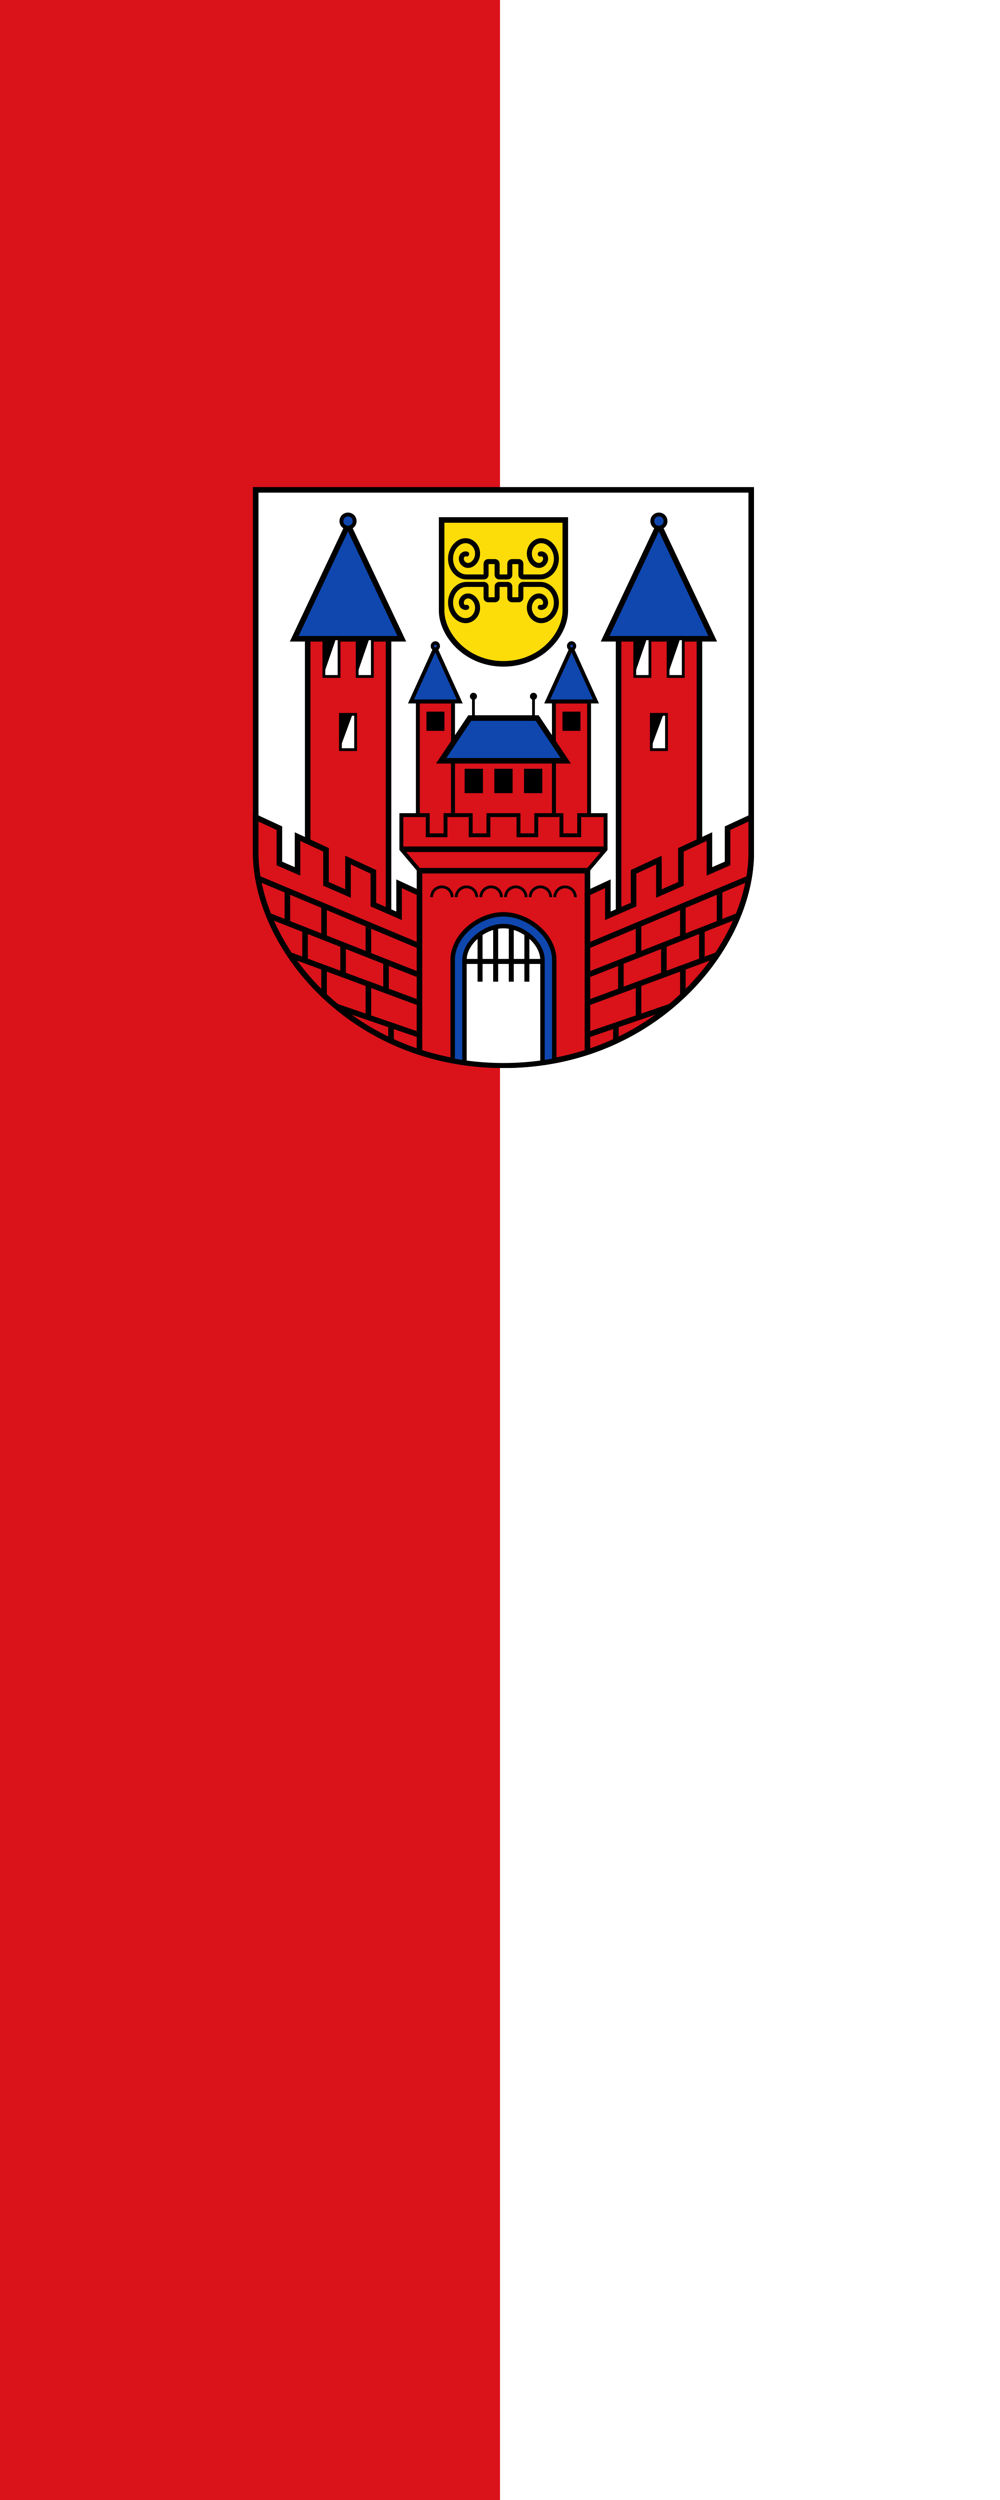
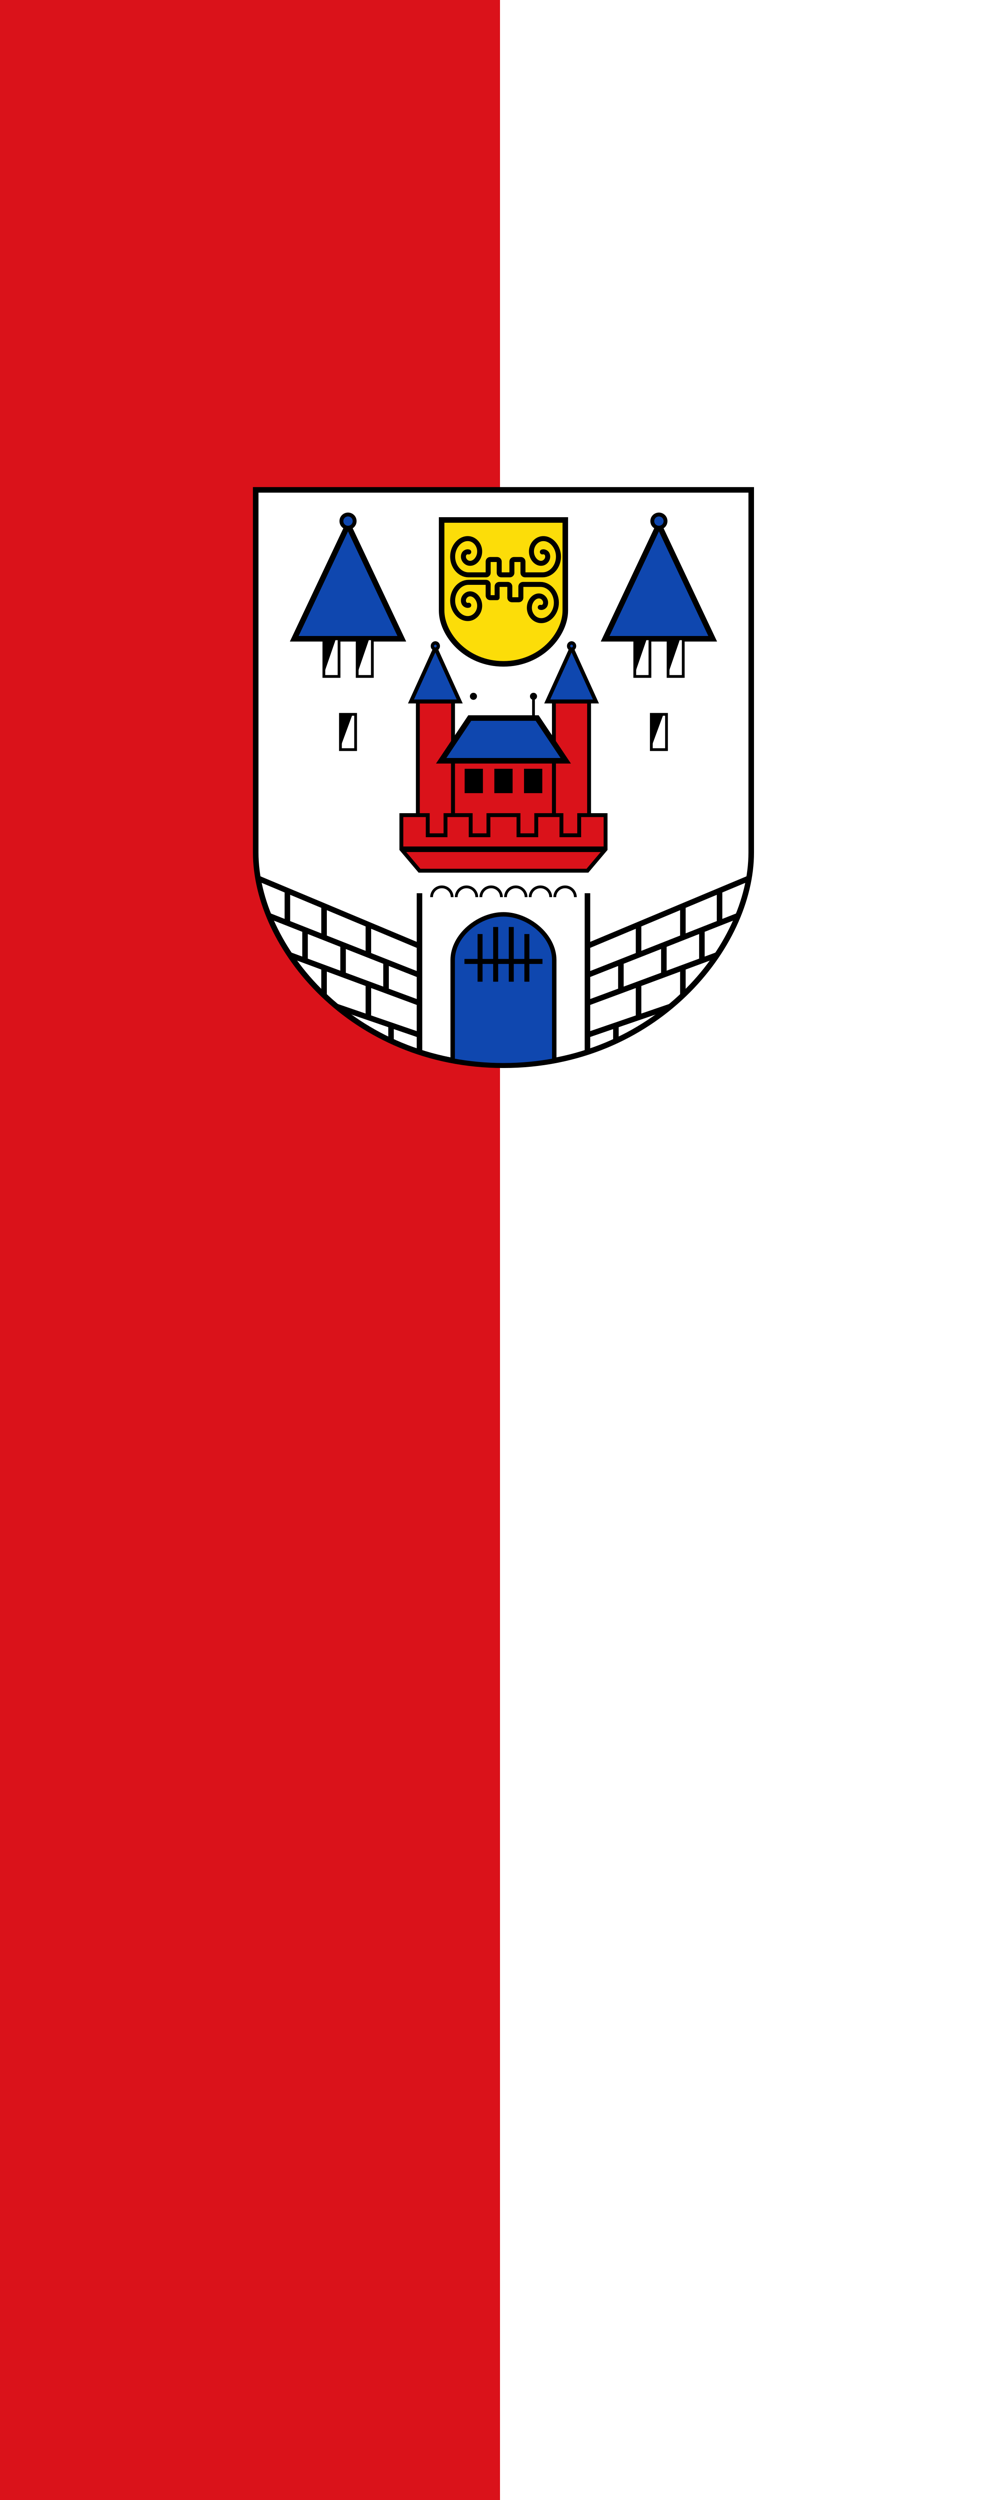
<svg xmlns="http://www.w3.org/2000/svg" xmlns:ns1="http://www.inkscape.org/namespaces/inkscape" xmlns:ns2="http://sodipodi.sourceforge.net/DTD/sodipodi-0.dtd" xmlns:xlink="http://www.w3.org/1999/xlink" ns1:version="1.1.1 (3bf5ae0d25, 2021-09-20)" ns2:docname="Banner Hatzfeld (Eder).svg" id="svg2130" version="1.1" viewBox="0 0 200 500" height="500" width="200">
  <defs id="defs2124" />
  <ns2:namedview ns1:pagecheckerboard="false" fit-margin-bottom="0" fit-margin-right="0" fit-margin-left="0" fit-margin-top="0" lock-margins="true" units="px" ns1:snap-smooth-nodes="true" ns1:snap-object-midpoints="true" ns1:window-maximized="1" ns1:window-y="-11" ns1:window-x="-11" ns1:window-height="1506" ns1:window-width="2560" showgrid="false" ns1:document-rotation="0" ns1:current-layer="layer1" ns1:document-units="px" ns1:cy="250" ns1:cx="100" ns1:zoom="1.5" ns1:pageshadow="2" ns1:pageopacity="0" borderopacity="1.0" bordercolor="#666666" pagecolor="#333333" id="base" showguides="true" ns1:guide-bbox="true" ns1:snap-intersection-paths="true" ns1:object-paths="true" ns1:snap-grids="false" ns1:snap-global="false" ns1:lockguides="false" guidecolor="#00ffff" guideopacity="0.498" ns1:snap-midpoints="true" ns1:snap-to-guides="true" />
  <g id="layer1" ns1:groupmode="layer" ns1:label="hatzfeld" transform="translate(-585.922,-16.75)">
    <g id="g3930" ns1:label="banner">
      <g id="g3872" ns1:label="banner-0">
        <rect style="opacity:1;fill:#da121a;fill-opacity:1;stroke:none;stroke-width:5;stroke-linecap:round;stroke-linejoin:round" id="rect987" width="200" height="500" x="585.922" y="16.75" ns1:label="banner-r" />
        <rect style="opacity:1;fill:#ffffff;stroke:none;stroke-width:5;stroke-linecap:round;stroke-linejoin:round" id="rect989" width="100" height="500" x="685.922" y="16.75" ns1:label="banner-w" />
      </g>
      <g id="g57253" ns1:label="coa" transform="matrix(0.222,0,0,0.222,621.208,105.864)" style="display:inline">
        <path style="opacity:1;fill:#ffffff;stroke:#000000;stroke-width:5;stroke-miterlimit:4;stroke-dasharray:none" d="M 517.833,39.917 V 366.635 c 0,84.784 -86.726,191.626 -223.206,191.626 -136.48,0 -223.206,-106.842 -223.206,-191.626 V 39.917 Z" id="path3840" ns2:nodetypes="cszscc" ns1:original-d="M 517.83333,39.916671 V 366.63487 c 0,84.7844 -86.72578,191.62593 -223.20551,191.62593 -136.47973,0 -223.205505,-106.84153 -223.205505,-191.62593 V 39.916671 Z" ns1:label="coa-0" />
        <g id="g43993" ns1:label="towers-o">
          <g id="g21693" ns1:label="tower-l2">
-             <path style="opacity:1;fill:#da121a;fill-opacity:1;stroke:#000000;stroke-width:5;stroke-linejoin:miter;stroke-miterlimit:4;stroke-dasharray:none" d="m 471.169,174.066 v 263.18 l -72.832,30.536 V 174.066 Z" id="path18331" ns1:label="tower-l20" ns2:nodetypes="ccccc" />
            <g id="g21666" ns1:label="roof-l2">
              <path style="opacity:1;fill:#0f47af;fill-opacity:1;stroke:#000000;stroke-width:5;stroke-linejoin:miter;stroke-miterlimit:4;stroke-dasharray:none" d="M 483.12,174.066 H 386.213 L 434.667,71.418 Z" id="path18570" ns2:nodetypes="cccc" ns1:label="roof-l20" />
              <circle style="opacity:1;fill:#0f47af;fill-opacity:1;stroke:#000000;stroke-width:3.5;stroke-linejoin:miter;stroke-miterlimit:4;stroke-dasharray:none" id="path18999" cx="434.667" cy="68.059" r="5.951" ns1:label="ball-l2" />
            </g>
            <g id="g21677" ns1:label="windows-l2">
              <g id="g21354" ns1:label="window-l2l">
                <rect style="opacity:1;fill:#ffffff;fill-opacity:1;stroke:#000000;stroke-width:2.5;stroke-linejoin:miter;stroke-miterlimit:4;stroke-dasharray:none" id="rect21340" width="13.667" height="33.934" x="442.922" y="174.066" ns1:label="window-l2l0" />
                <path style="opacity:1;fill:#000000;fill-opacity:1;stroke:none;stroke-width:2.5;stroke-linejoin:miter;stroke-miterlimit:4;stroke-dasharray:none" d="m 442.922,174.066 v 31.598 l 10.879,-31.598 z" id="path21342" ns1:label="window-l2ls" />
              </g>
              <g id="g21350" ns1:label="window-l2r">
                <rect style="opacity:1;fill:#ffffff;fill-opacity:1;stroke:#000000;stroke-width:2.5;stroke-linejoin:miter;stroke-miterlimit:4;stroke-dasharray:none" id="rect20566" width="13.667" height="33.934" x="412.917" y="174.066" ns1:label="window-l2r0" />
                <path style="opacity:1;fill:#000000;fill-opacity:1;stroke:none;stroke-width:2.5;stroke-linejoin:miter;stroke-miterlimit:4;stroke-dasharray:none" d="m 412.917,174.066 v 31.598 l 10.879,-31.598 z" id="path20811" ns1:label="window-l2rs" />
              </g>
              <g id="g21358" ns1:label="window-l2b">
                <rect style="opacity:1;fill:#ffffff;fill-opacity:1;stroke:#000000;stroke-width:2.5;stroke-linejoin:miter;stroke-miterlimit:4;stroke-dasharray:none" id="rect21344" width="13.667" height="31.767" x="427.833" y="242.149" ns1:label="window-l2b0" />
                <path style="opacity:1;fill:#000000;fill-opacity:1;stroke:none;stroke-width:2.5;stroke-linejoin:miter;stroke-miterlimit:4;stroke-dasharray:none" d="m 427.833,242.149 v 29.58 l 10.879,-29.58 z" id="path21346" ns1:label="window-l2bs" />
              </g>
            </g>
          </g>
          <use x="0" y="0" xlink:href="#g21693" id="use23361" width="100%" height="100%" transform="translate(-280.079)" ns1:label="tower-r2" />
        </g>
        <g id="g44688" ns1:label="castle">
          <g id="g44656" ns1:label="towers-i">
            <g id="g31631" ns1:label="tower-l1">
              <path style="opacity:1;fill:#da121a;fill-opacity:1;stroke:#000000;stroke-width:3.5;stroke-linejoin:miter;stroke-miterlimit:4;stroke-dasharray:none" d="M 371.761,230.529 V 363.689 H 340.059 V 230.529 Z" id="path31236" ns2:nodetypes="ccccc" ns1:label="tower-l10" />
              <g id="g21666-5" ns1:label="roof-l1" transform="matrix(0.453,0,0,0.471,159.091,148.543)" style="opacity:1;stroke-width:2.165">
                <path style="opacity:1;fill:#0f47af;fill-opacity:1;stroke:#000000;stroke-width:7.579;stroke-linejoin:miter;stroke-miterlimit:4;stroke-dasharray:none" d="M 483.12,174.066 H 386.213 L 434.667,71.418 Z" id="path18570-5" ns2:nodetypes="cccc" ns1:label="roof-l10" />
                <circle style="opacity:1;fill:#0f47af;fill-opacity:1;stroke:#000000;stroke-width:6.496;stroke-linejoin:miter;stroke-miterlimit:4;stroke-dasharray:none" id="path18999-4" cx="434.667" cy="68.059" r="5.951" ns1:label="ball-l1" />
              </g>
-               <rect style="opacity:1;fill:#000000;fill-opacity:1;stroke:none;stroke-width:3;stroke-linejoin:miter;stroke-miterlimit:4;stroke-dasharray:none" id="rect31416" width="16.208" height="17.294" x="347.807" y="239.72" ns1:label="window-l1" />
            </g>
            <use x="0" y="0" xlink:href="#g31631" id="use31651" width="100%" height="100%" transform="matrix(-1,0,0,1,589.256,0)" ns1:label="tower-r1" />
            <g id="g41357" ns1:label="tower-c">
              <path style="fill:#da121a;fill-opacity:1;stroke:#000000;stroke-width:3.5;stroke-linejoin:miter;stroke-miterlimit:4;stroke-dasharray:none" d="m 340.059,283.958 1e-5,79.73 h -90.863 l 1e-5,-79.73 z" id="path32400" ns2:nodetypes="ccccc" ns1:label="tower-c0" />
              <path id="rect33339" style="stroke-width:3" ns1:label="windows-c" d="M 259.654,291.181 H 276.11 v 21.943 h -16.456 z m 53.492,0 h 16.455 v 21.943 H 313.146 Z m -26.746,0 h 16.455 v 21.943 H 286.4 Z" ns2:nodetypes="ccccccccccccccc" />
              <g id="g41344" ns1:label="roof-c">
                <path style="opacity:1;fill:#0f47af;fill-opacity:1;stroke:#000000;stroke-width:5;stroke-linejoin:miter;stroke-miterlimit:4;stroke-dasharray:none" d="m 324.999,245.484 25.726,38.474 h -112.194 l 25.726,-38.474 z" id="path35397" ns2:nodetypes="ccccc" ns1:label="roof-c0" />
                <g id="g40615" ns1:label="chimneys">
                  <g id="g40527" transform="matrix(-1,0,0,1,588.755,0)" ns1:label="chimney-l">
                    <circle style="opacity:1;fill:#000000;fill-opacity:1;stroke:none;stroke-width:3.5;stroke-linejoin:miter;stroke-miterlimit:4;stroke-dasharray:none" id="circle40523" cx="267.072" cy="225.891" r="3.192" />
                    <path style="opacity:1;fill:none;fill-opacity:1;stroke:#000000;stroke-width:2.5;stroke-linejoin:miter;stroke-miterlimit:4;stroke-dasharray:none" d="M 267.072,225.891 V 245.484" id="path40525" />
                  </g>
                  <g id="g40519" transform="translate(0.5)" ns1:label="chimney-r">
                    <circle style="opacity:1;fill:#000000;fill-opacity:1;stroke:none;stroke-width:3.5;stroke-linejoin:miter;stroke-miterlimit:4;stroke-dasharray:none" id="circle40515" cx="267.072" cy="225.891" r="3.192" />
-                     <path style="opacity:1;fill:none;fill-opacity:1;stroke:#000000;stroke-width:2.5;stroke-linejoin:miter;stroke-miterlimit:4;stroke-dasharray:none" d="M 267.072,225.891 V 245.484" id="path40517" />
                  </g>
                </g>
              </g>
            </g>
          </g>
          <g id="g27107" ns1:label="battlements">
            <path style="opacity:1;fill:#da121a;fill-opacity:1;stroke:#000000;stroke-width:3.5;stroke-linejoin:miter;stroke-miterlimit:4;stroke-dasharray:none" d="m 308.167,332.929 v 18.149 h 16 v -18.149 h 22.682 v 18.149 h 16 v -18.149 h 23.762 v 30.759 L 370.288,383 H 218.967 l -16.322,-19.311 v -30.759 h 23.762 v 18.149 h 16 v -18.149 h 22.682 v 18.149 h 16 v -18.149 z" id="path24818" ns2:nodetypes="ccccccccccccccccccccccc" ns1:label="battlements-0" />
            <path style="opacity:1;fill:none;fill-opacity:1;stroke:#000000;stroke-width:5;stroke-linejoin:miter;stroke-miterlimit:4;stroke-dasharray:none" d="M 202.645,363.689 H 386.611" id="path26013" ns2:nodetypes="cc" ns1:label="battlements-c" />
          </g>
-           <path id="path8968" style="display:inline;opacity:1;fill:#da121a;fill-opacity:1;stroke:#000000;stroke-width:5;stroke-linejoin:miter;stroke-miterlimit:4;stroke-dasharray:none" d="m 71.422,334.799 v 31.836 c 0,84.784 86.725,191.627 223.205,191.627 136.48,0 223.207,-106.843 223.207,-191.627 V 334.799 L 496.5,344.703 v 31.789 l -16.334,7.145 V 352.285 L 454.5,364.201 v 30.662 l -19.834,8.674 V 373.408 l -22.832,10.6 v 29.518 l -23.16,10.129 v -28.895 l -18.385,8.535 V 383 H 218.967 v 20.295 l -18.385,-8.535 V 423.654 L 177.422,413.525 V 384.008 L 154.59,373.408 v 30.129 l -19.834,-8.674 v -30.662 l -25.666,-11.916 v 31.352 l -16.334,-7.145 v -31.789 z" ns2:nodetypes="cszscccccccccccccccccccccccccccccc" ns1:label="wall" />
          <path id="path10926" style="opacity:1;fill:none;stroke:#000000;stroke-width:5;stroke-linejoin:miter;stroke-miterlimit:4;stroke-dasharray:none" d="m 99.96,400.954 v 29.142 m 15.908,6.276 v 27.595 m 17.127,6.35 v 25.026 m 0,-80.538 v 28.324 m 17.136,6.76 v 26.781 m 22.792,-45.124 v 27.335 m 15.917,6.279 v 25.861 m -15.917,-5.901 v 30.073 m 20.417,7.013 v 14.15 m 25.628,-5.347 -74.689,-25.655 m 74.689,-3.164 -116.833,-43.314 M 218.967,477.044 83.244,423.501 M 218.967,450.85 73.483,389.852 m 145.484,13.443 8.1e-4,143.164 M 489.296,400.953 V 430.095 m -15.908,6.276 v 27.595 m -17.127,6.35 v 25.026 m 0,-80.538 v 28.324 m -17.136,6.76 v 26.781 m -22.792,-45.124 v 27.335 m -15.917,6.279 v 25.861 m 15.917,-5.901 v 30.073 m -20.417,7.013 v 14.15 m -25.628,-5.347 74.689,-25.655 m -74.689,-3.164 116.833,-43.314 M 370.289,477.044 506.012,423.5 M 370.289,450.85 515.773,389.852 m -145.484,13.443 -8.1e-4,143.164" ns1:label="bricks" />
          <g id="g19945" ns1:label="gate">
            <path id="path11200" style="opacity:1;fill:#0f47af;fill-opacity:1;stroke:#000000;stroke-width:4;stroke-linejoin:round;stroke-miterlimit:4;stroke-dasharray:none" d="m 294.627,422.311 c -22.214,0 -45.754,18.991 -45.754,41.189 v 90.533 c 14.541,2.717 29.792,4.229 45.754,4.229 15.962,0 31.214,-1.514 45.756,-4.23 V 463.5 c 0,-22.198 -23.541,-41.189 -45.756,-41.189 z" ns1:label="gate-o" />
-             <path id="path5211" style="opacity:1;fill:#ffffff;stroke:#000000;stroke-width:4;stroke-linejoin:round;stroke-miterlimit:4;stroke-dasharray:none" d="m 294.627,432.916 c -17.206,0 -35.148,15.001 -35.148,30.584 v 92.285 c 11.313,1.596 23.024,2.477 35.148,2.477 12.125,0 23.837,-0.88 35.15,-2.477 V 463.5 c 0,-15.583 -17.945,-30.584 -35.15,-30.584 z" ns1:label="gate-i" />
            <path id="path6576" style="opacity:1;fill:none;stroke:#000000;stroke-width:4.5;stroke-miterlimit:4;stroke-dasharray:none" d="M 273.538,440.07 V 483 m 14.06,-49.284 V 483 m 14.06,-49.284 V 483 m 14.06,-42.93 V 483 M 259.479,464.75 h 70.298" ns1:label="grille" />
          </g>
          <path id="path15198" style="opacity:1;fill:none;stroke:#000000;stroke-width:2.5;stroke-miterlimit:4;stroke-dasharray:none" d="m 248.384,406.822 c 0,-5.117 -4.148,-9.265 -9.265,-9.265 -5.117,0 -9.265,4.148 -9.265,9.265 m 22.203,0 c 0,-5.117 4.148,-9.265 9.265,-9.265 5.117,0 9.265,4.148 9.265,9.265 m 3.674,0 c 0,-5.117 4.148,-9.265 9.265,-9.265 5.117,0 9.265,4.148 9.265,9.265 m 25.877,0 c 0,-5.117 4.148,-9.265 9.265,-9.265 5.117,0 9.265,4.148 9.265,9.265 m 3.674,0 c 0,-5.117 4.148,-9.265 9.265,-9.265 5.117,0 9.265,4.148 9.265,9.265 m -62.936,0 c 0,-5.117 4.148,-9.265 9.265,-9.265 5.117,0 9.265,4.148 9.265,9.265" ns1:label="ornament" />
        </g>
        <g id="g57199" ns1:label="escutcheon">
          <path style="opacity:1;fill:#fcdd09;fill-opacity:1;stroke:#000000;stroke-width:5;stroke-miterlimit:4;stroke-dasharray:none" d="m 350.337,67.027 v 81.703 c 0,21.202 -21.646,47.92 -55.709,47.92 -34.064,0 -55.709,-26.718 -55.709,-47.92 V 67.027 Z" id="path3958" ns2:nodetypes="cszscc" ns1:label="escutcheon-0" />
-           <path id="path51971" style="fill:none;fill-rule:evenodd;stroke:#000000;stroke-width:4.5;stroke-linecap:round;stroke-linejoin:round;stroke-miterlimit:4;stroke-dasharray:none" d="m 327.776,145.718 c 1.824,0.617 3.823,-0.729 4.381,-2.074 1.53,-3.688 -1.231,-7.348 -4.253,-8.024 -4.716,-1.055 -9.077,3.5 -9.823,8.713 -0.998,6.966 3.838,12.856 9.719,13.37 7.302,0.638 13.698,-6.381 14.418,-14.55 0.855,-9.71 -5.949,-18.068 -14.263,-18.068 h -15.766 c -1.041,0 -1.886,0.844 -1.886,1.886 v 10.049 c 0,1.041 -0.844,1.886 -1.886,1.886 h -6.186 c -1.041,0 -1.886,-0.844 -1.886,-1.886 v -10.049 c 0,-1.041 -0.844,-1.886 -1.886,-1.886 h -7.664 c -1.041,0 -1.886,0.844 -1.886,1.886 v 10.049 c 0,1.041 -0.844,1.886 -1.886,1.886 h -6.185 c -1.041,0 -1.886,-0.844 -1.886,-1.886 v -10.049 c 0,-1.041 -0.844,-1.886 -1.886,-1.886 h -15.766 c -8.314,0 -15.119,8.358 -14.263,18.068 0.72,8.169 7.116,15.188 14.418,14.55 5.881,-0.513 10.717,-6.404 9.719,-13.37 -0.747,-5.213 -5.108,-9.768 -9.823,-8.713 -3.022,0.676 -5.783,4.337 -4.253,8.024 0.558,1.346 2.557,2.691 4.381,2.074 m 66.296,-47.998 c 1.824,-0.617 3.823,0.729 4.381,2.074 1.53,3.688 -1.231,7.348 -4.253,8.024 -4.716,1.055 -9.077,-3.5 -9.823,-8.713 -0.998,-6.966 3.838,-12.856 9.719,-13.37 7.302,-0.638 13.698,6.381 14.418,14.55 0.855,9.71 -5.949,18.068 -14.263,18.068 h -15.766 c -1.041,0 -1.886,-0.844 -1.886,-1.886 v -10.049 c 0,-1.041 -0.844,-1.886 -1.886,-1.886 h -6.186 c -1.041,0 -1.886,0.844 -1.886,1.886 v 10.049 c 0,1.041 -0.844,1.886 -1.886,1.886 h -7.664 c -1.041,0 -1.886,-0.844 -1.886,-1.886 v -10.049 c 0,-1.041 -0.844,-1.886 -1.886,-1.886 h -6.185 c -1.041,0 -1.886,0.844 -1.886,1.886 v 10.049 c 0,1.041 -0.844,1.886 -1.886,1.886 h -15.766 c -8.314,0 -15.119,-8.358 -14.263,-18.068 0.72,-8.169 7.116,-15.188 14.418,-14.55 5.881,0.513 10.717,6.404 9.719,13.37 -0.747,5.213 -5.108,9.768 -9.823,8.713 -3.022,-0.676 -5.783,-4.337 -4.253,-8.024 0.558,-1.346 2.557,-2.691 4.381,-2.074" ns1:label="anchor" ns2:nodetypes="cssssssssssssssssssssssssssssccssssssssssssssssssssssssssssc" />
+           <path id="path51971" style="fill:none;fill-rule:evenodd;stroke:#000000;stroke-width:4.5;stroke-linecap:round;stroke-linejoin:round;stroke-miterlimit:4;stroke-dasharray:none" d="m 327.776,145.718 c 1.824,0.617 3.823,-0.729 4.381,-2.074 1.53,-3.688 -1.231,-7.348 -4.253,-8.024 -4.716,-1.055 -9.077,3.5 -9.823,8.713 -0.998,6.966 3.838,12.856 9.719,13.37 7.302,0.638 13.698,-6.381 14.418,-14.55 0.855,-9.71 -5.949,-18.068 -14.263,-18.068 h -15.766 c -1.041,0 -1.886,0.844 -1.886,1.886 v 10.049 c 0,1.041 -0.844,1.886 -1.886,1.886 h -6.186 c -1.041,0 -1.886,-0.844 -1.886,-1.886 v -10.049 c 0,-1.041 -0.844,-1.886 -1.886,-1.886 h -7.664 c -1.041,0 -1.886,0.844 -1.886,1.886 v 10.049 h -6.185 c -1.041,0 -1.886,-0.844 -1.886,-1.886 v -10.049 c 0,-1.041 -0.844,-1.886 -1.886,-1.886 h -15.766 c -8.314,0 -15.119,8.358 -14.263,18.068 0.72,8.169 7.116,15.188 14.418,14.55 5.881,-0.513 10.717,-6.404 9.719,-13.37 -0.747,-5.213 -5.108,-9.768 -9.823,-8.713 -3.022,0.676 -5.783,4.337 -4.253,8.024 0.558,1.346 2.557,2.691 4.381,2.074 m 66.296,-47.998 c 1.824,-0.617 3.823,0.729 4.381,2.074 1.53,3.688 -1.231,7.348 -4.253,8.024 -4.716,1.055 -9.077,-3.5 -9.823,-8.713 -0.998,-6.966 3.838,-12.856 9.719,-13.37 7.302,-0.638 13.698,6.381 14.418,14.55 0.855,9.71 -5.949,18.068 -14.263,18.068 h -15.766 c -1.041,0 -1.886,-0.844 -1.886,-1.886 v -10.049 c 0,-1.041 -0.844,-1.886 -1.886,-1.886 h -6.186 c -1.041,0 -1.886,0.844 -1.886,1.886 v 10.049 c 0,1.041 -0.844,1.886 -1.886,1.886 h -7.664 c -1.041,0 -1.886,-0.844 -1.886,-1.886 v -10.049 c 0,-1.041 -0.844,-1.886 -1.886,-1.886 h -6.185 c -1.041,0 -1.886,0.844 -1.886,1.886 v 10.049 c 0,1.041 -0.844,1.886 -1.886,1.886 h -15.766 c -8.314,0 -15.119,-8.358 -14.263,-18.068 0.72,-8.169 7.116,-15.188 14.418,-14.55 5.881,0.513 10.717,6.404 9.719,13.37 -0.747,5.213 -5.108,9.768 -9.823,8.713 -3.022,-0.676 -5.783,-4.337 -4.253,-8.024 0.558,-1.346 2.557,-2.691 4.381,-2.074" ns1:label="anchor" ns2:nodetypes="cssssssssssssssssssssssssssssccssssssssssssssssssssssssssssc" />
        </g>
      </g>
    </g>
  </g>
</svg>